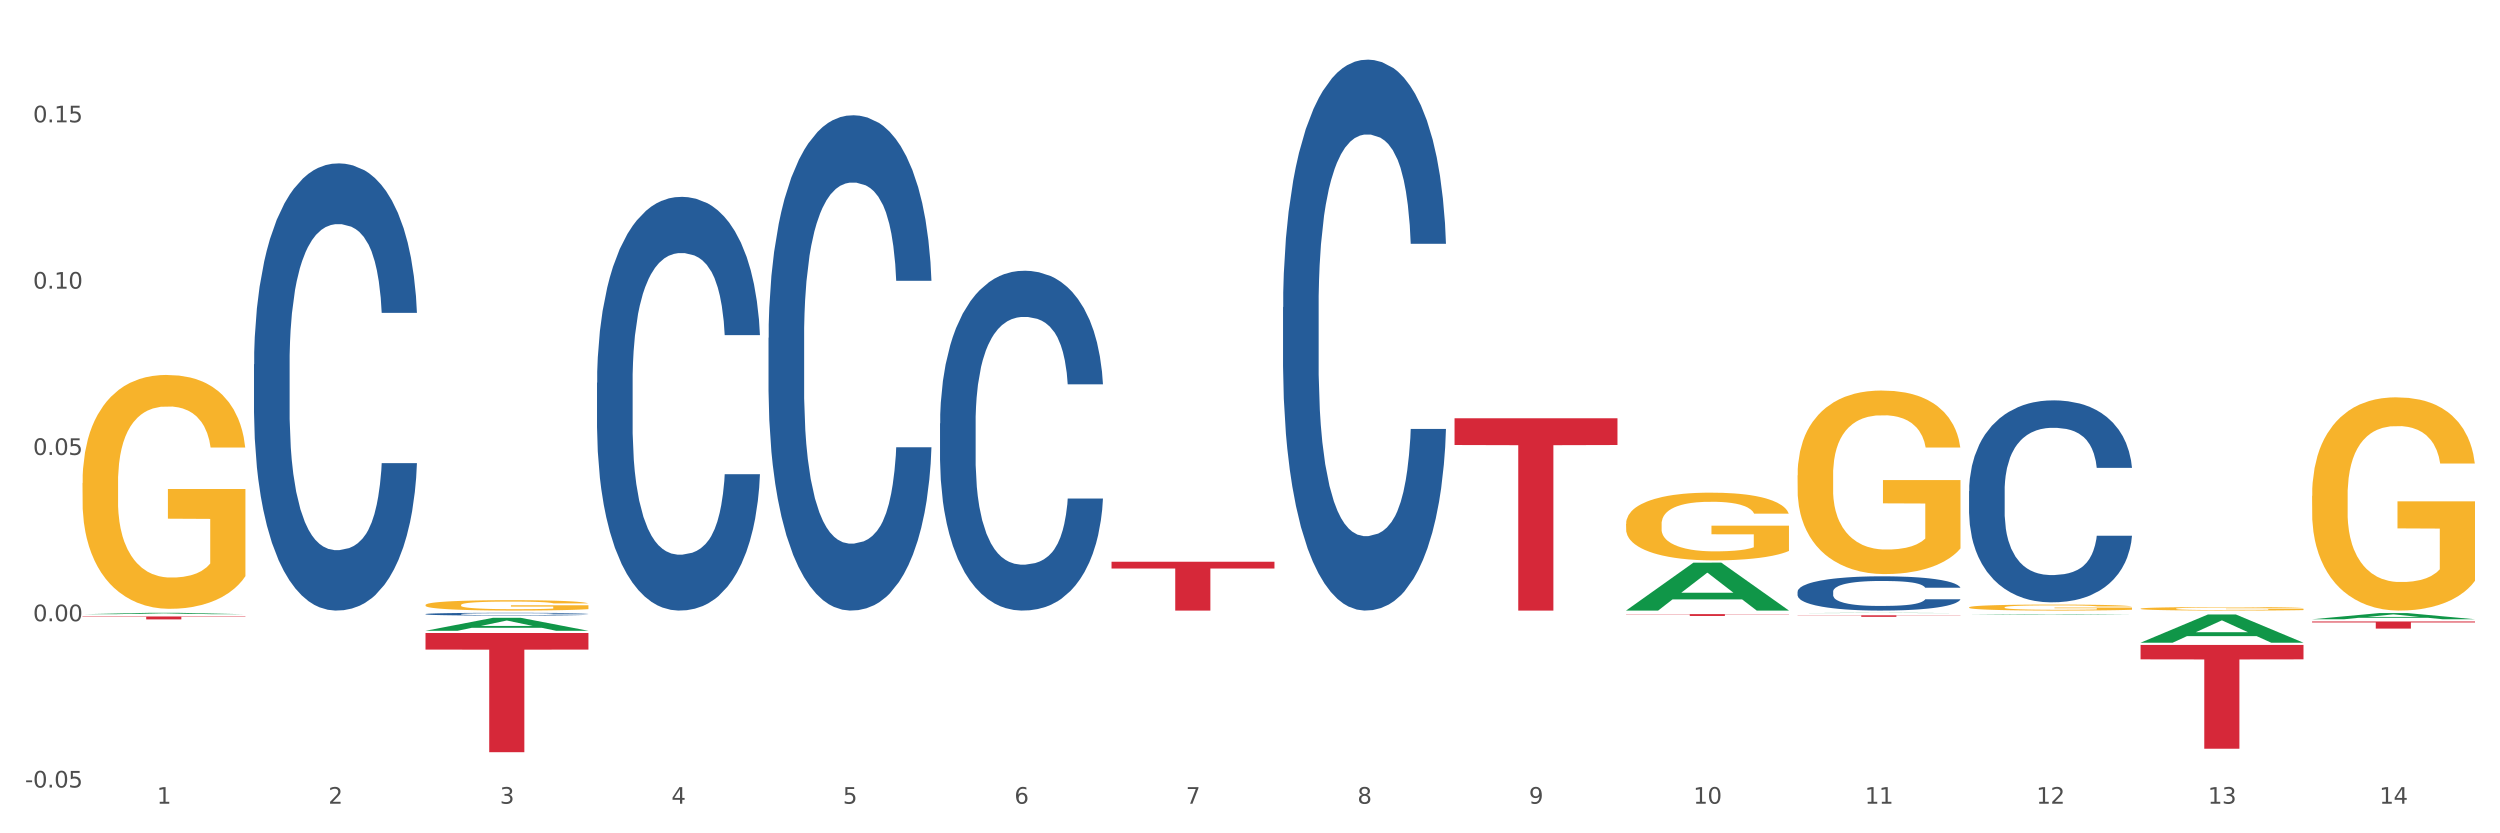
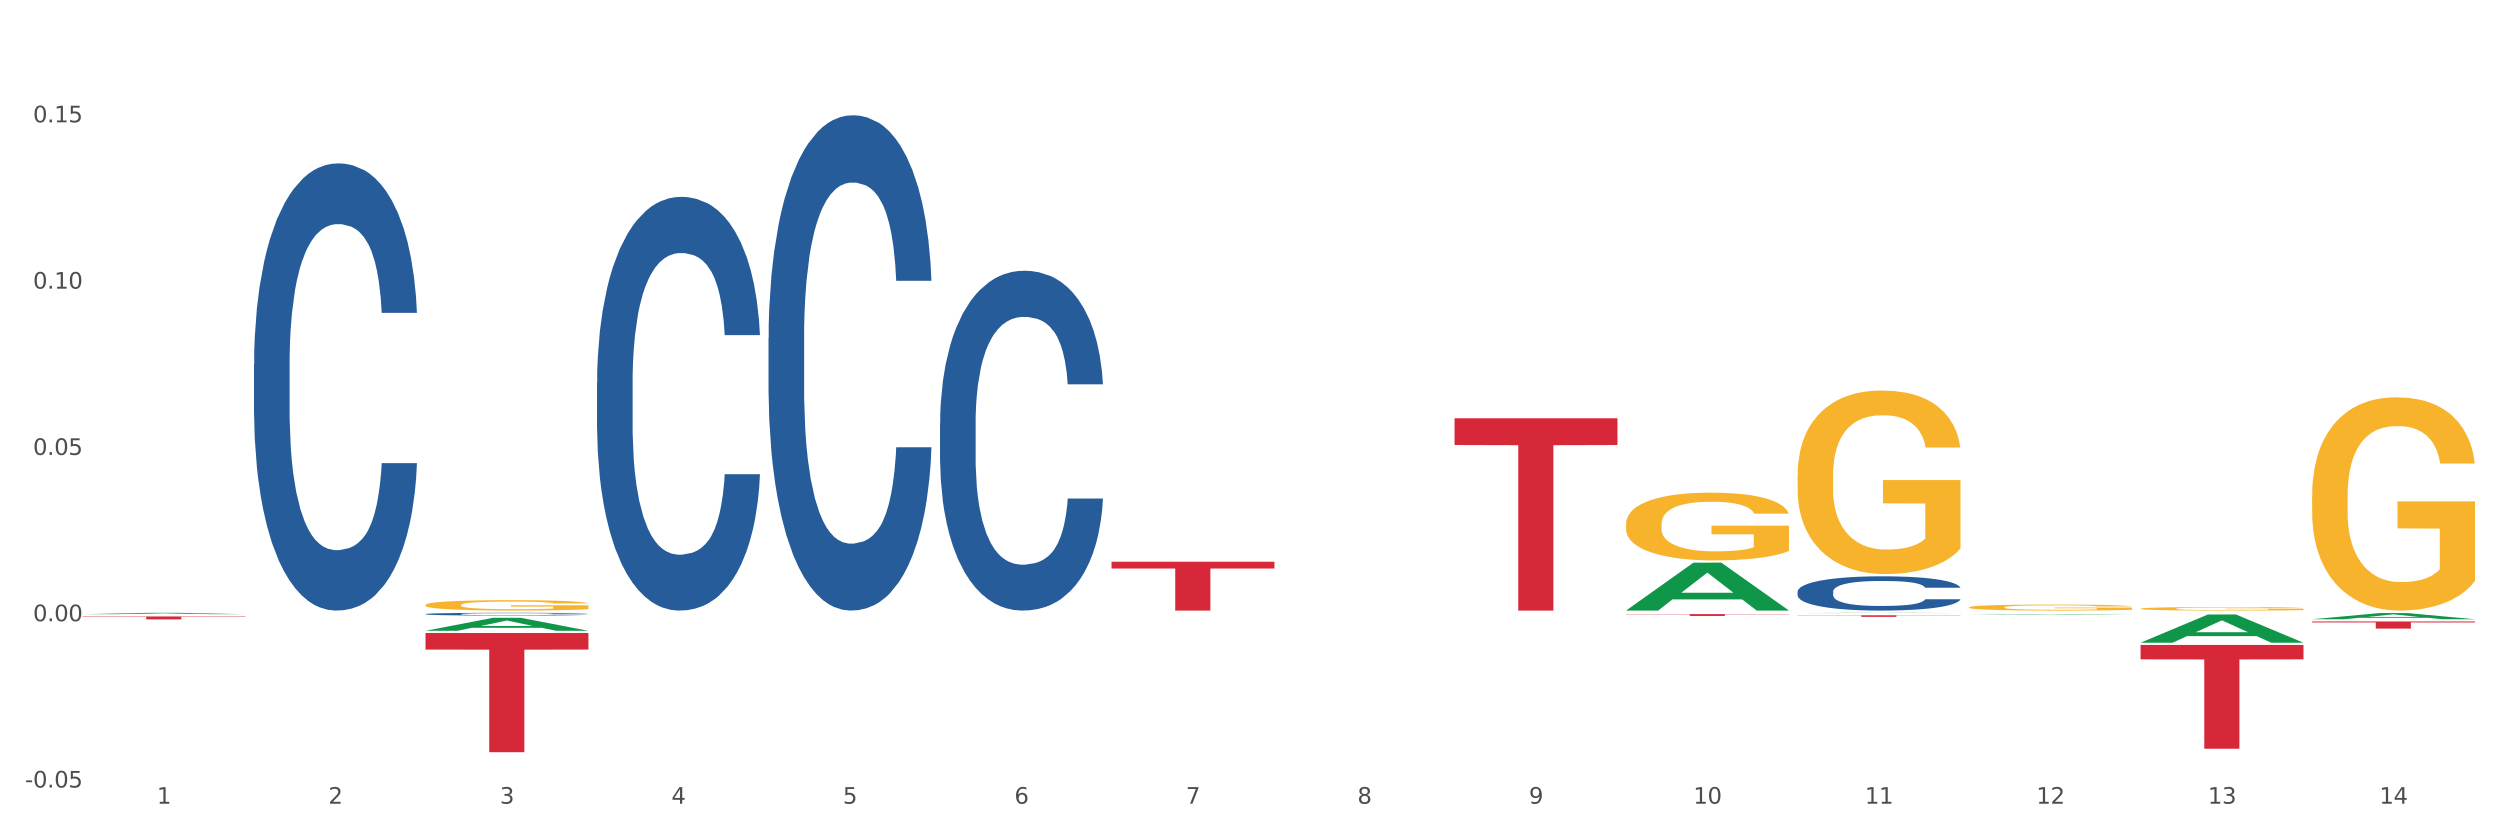
<svg xmlns="http://www.w3.org/2000/svg" xmlns:xlink="http://www.w3.org/1999/xlink" width="1080pt" height="360pt" viewBox="0 0 1080 360" version="1.1">
  <rect x="0" y="0" width="1080" height="360" fill="#333333" stroke="none" />
  <defs>
    <style type="text/css">*{stroke-linejoin: round; stroke-linecap: butt}</style>
  </defs>
  <g id="figure_1">
    <g id="patch_1">
      <path d="M 0 360  L 1080 360  L 1080 0  L 0 0  z " style="fill: #ffffff; stroke: #ffffff; stroke-linejoin: miter" />
    </g>
    <g id="axes_1">
      <g id="matplotlib.axis_1">
        <g id="xtick_1">
          <g id="text_1">
            <g style="fill: #4d4d4d" transform="translate(67.777 347.204) scale(0.096 -0.096)">
              <defs>
                <path id="DejaVuSans-31" d="M 794 531  L 1825 531  L 1825 4091  L 703 3866  L 703 4441  L 1819 4666  L 2450 4666  L 2450 531  L 3481 531  L 3481 0  L 794 0  L 794 531  z " transform="scale(0.016)" />
              </defs>
              <use xlink:href="#DejaVuSans-31" />
            </g>
          </g>
        </g>
        <g id="xtick_2">
          <g id="text_2">
            <g style="fill: #4d4d4d" transform="translate(141.868 347.204) scale(0.096 -0.096)">
              <defs>
                <path id="DejaVuSans-32" d="M 1228 531  L 3431 531  L 3431 0  L 469 0  L 469 531  Q 828 903 1448 1529  Q 2069 2156 2228 2338  Q 2531 2678 2651 2914  Q 2772 3150 2772 3378  Q 2772 3750 2511 3984  Q 2250 4219 1831 4219  Q 1534 4219 1204 4116  Q 875 4013 500 3803  L 500 4441  Q 881 4594 1212 4672  Q 1544 4750 1819 4750  Q 2544 4750 2975 4387  Q 3406 4025 3406 3419  Q 3406 3131 3298 2873  Q 3191 2616 2906 2266  Q 2828 2175 2409 1742  Q 1991 1309 1228 531  z " transform="scale(0.016)" />
              </defs>
              <use xlink:href="#DejaVuSans-32" />
            </g>
          </g>
        </g>
        <g id="xtick_3">
          <g id="text_3">
            <g style="fill: #4d4d4d" transform="translate(215.958 347.204) scale(0.096 -0.096)">
              <defs>
                <path id="DejaVuSans-33" d="M 2597 2516  Q 3050 2419 3304 2112  Q 3559 1806 3559 1356  Q 3559 666 3084 287  Q 2609 -91 1734 -91  Q 1441 -91 1130 -33  Q 819 25 488 141  L 488 750  Q 750 597 1062 519  Q 1375 441 1716 441  Q 2309 441 2620 675  Q 2931 909 2931 1356  Q 2931 1769 2642 2001  Q 2353 2234 1838 2234  L 1294 2234  L 1294 2753  L 1863 2753  Q 2328 2753 2575 2939  Q 2822 3125 2822 3475  Q 2822 3834 2567 4026  Q 2313 4219 1838 4219  Q 1578 4219 1281 4162  Q 984 4106 628 3988  L 628 4550  Q 988 4650 1302 4700  Q 1616 4750 1894 4750  Q 2613 4750 3031 4423  Q 3450 4097 3450 3541  Q 3450 3153 3228 2886  Q 3006 2619 2597 2516  z " transform="scale(0.016)" />
              </defs>
              <use xlink:href="#DejaVuSans-33" />
            </g>
          </g>
        </g>
        <g id="xtick_4">
          <g id="text_4">
            <g style="fill: #4d4d4d" transform="translate(290.049 347.204) scale(0.096 -0.096)">
              <defs>
                <path id="DejaVuSans-34" d="M 2419 4116  L 825 1625  L 2419 1625  L 2419 4116  z M 2253 4666  L 3047 4666  L 3047 1625  L 3713 1625  L 3713 1100  L 3047 1100  L 3047 0  L 2419 0  L 2419 1100  L 313 1100  L 313 1709  L 2253 4666  z " transform="scale(0.016)" />
              </defs>
              <use xlink:href="#DejaVuSans-34" />
            </g>
          </g>
        </g>
        <g id="xtick_5">
          <g id="text_5">
            <g style="fill: #4d4d4d" transform="translate(364.139 347.204) scale(0.096 -0.096)">
              <defs>
                <path id="DejaVuSans-35" d="M 691 4666  L 3169 4666  L 3169 4134  L 1269 4134  L 1269 2991  Q 1406 3038 1543 3061  Q 1681 3084 1819 3084  Q 2600 3084 3056 2656  Q 3513 2228 3513 1497  Q 3513 744 3044 326  Q 2575 -91 1722 -91  Q 1428 -91 1123 -41  Q 819 9 494 109  L 494 744  Q 775 591 1075 516  Q 1375 441 1709 441  Q 2250 441 2565 725  Q 2881 1009 2881 1497  Q 2881 1984 2565 2268  Q 2250 2553 1709 2553  Q 1456 2553 1204 2497  Q 953 2441 691 2322  L 691 4666  z " transform="scale(0.016)" />
              </defs>
              <use xlink:href="#DejaVuSans-35" />
            </g>
          </g>
        </g>
        <g id="xtick_6">
          <g id="text_6">
            <g style="fill: #4d4d4d" transform="translate(438.23 347.204) scale(0.096 -0.096)">
              <defs>
                <path id="DejaVuSans-36" d="M 2113 2584  Q 1688 2584 1439 2293  Q 1191 2003 1191 1497  Q 1191 994 1439 701  Q 1688 409 2113 409  Q 2538 409 2786 701  Q 3034 994 3034 1497  Q 3034 2003 2786 2293  Q 2538 2584 2113 2584  z M 3366 4563  L 3366 3988  Q 3128 4100 2886 4159  Q 2644 4219 2406 4219  Q 1781 4219 1451 3797  Q 1122 3375 1075 2522  Q 1259 2794 1537 2939  Q 1816 3084 2150 3084  Q 2853 3084 3261 2657  Q 3669 2231 3669 1497  Q 3669 778 3244 343  Q 2819 -91 2113 -91  Q 1303 -91 875 529  Q 447 1150 447 2328  Q 447 3434 972 4092  Q 1497 4750 2381 4750  Q 2619 4750 2861 4703  Q 3103 4656 3366 4563  z " transform="scale(0.016)" />
              </defs>
              <use xlink:href="#DejaVuSans-36" />
            </g>
          </g>
        </g>
        <g id="xtick_7">
          <g id="text_7">
            <g style="fill: #4d4d4d" transform="translate(512.32 347.204) scale(0.096 -0.096)">
              <defs>
                <path id="DejaVuSans-37" d="M 525 4666  L 3525 4666  L 3525 4397  L 1831 0  L 1172 0  L 2766 4134  L 525 4134  L 525 4666  z " transform="scale(0.016)" />
              </defs>
              <use xlink:href="#DejaVuSans-37" />
            </g>
          </g>
        </g>
        <g id="xtick_8">
          <g id="text_8">
            <g style="fill: #4d4d4d" transform="translate(586.41 347.204) scale(0.096 -0.096)">
              <defs>
                <path id="DejaVuSans-38" d="M 2034 2216  Q 1584 2216 1326 1975  Q 1069 1734 1069 1313  Q 1069 891 1326 650  Q 1584 409 2034 409  Q 2484 409 2743 651  Q 3003 894 3003 1313  Q 3003 1734 2745 1975  Q 2488 2216 2034 2216  z M 1403 2484  Q 997 2584 770 2862  Q 544 3141 544 3541  Q 544 4100 942 4425  Q 1341 4750 2034 4750  Q 2731 4750 3128 4425  Q 3525 4100 3525 3541  Q 3525 3141 3298 2862  Q 3072 2584 2669 2484  Q 3125 2378 3379 2068  Q 3634 1759 3634 1313  Q 3634 634 3220 271  Q 2806 -91 2034 -91  Q 1263 -91 848 271  Q 434 634 434 1313  Q 434 1759 690 2068  Q 947 2378 1403 2484  z M 1172 3481  Q 1172 3119 1398 2916  Q 1625 2713 2034 2713  Q 2441 2713 2670 2916  Q 2900 3119 2900 3481  Q 2900 3844 2670 4047  Q 2441 4250 2034 4250  Q 1625 4250 1398 4047  Q 1172 3844 1172 3481  z " transform="scale(0.016)" />
              </defs>
              <use xlink:href="#DejaVuSans-38" />
            </g>
          </g>
        </g>
        <g id="xtick_9">
          <g id="text_9">
            <g style="fill: #4d4d4d" transform="translate(660.501 347.204) scale(0.096 -0.096)">
              <defs>
                <path id="DejaVuSans-39" d="M 703 97  L 703 672  Q 941 559 1184 500  Q 1428 441 1663 441  Q 2288 441 2617 861  Q 2947 1281 2994 2138  Q 2813 1869 2534 1725  Q 2256 1581 1919 1581  Q 1219 1581 811 2004  Q 403 2428 403 3163  Q 403 3881 828 4315  Q 1253 4750 1959 4750  Q 2769 4750 3195 4129  Q 3622 3509 3622 2328  Q 3622 1225 3098 567  Q 2575 -91 1691 -91  Q 1453 -91 1209 -44  Q 966 3 703 97  z M 1959 2075  Q 2384 2075 2632 2365  Q 2881 2656 2881 3163  Q 2881 3666 2632 3958  Q 2384 4250 1959 4250  Q 1534 4250 1286 3958  Q 1038 3666 1038 3163  Q 1038 2656 1286 2365  Q 1534 2075 1959 2075  z " transform="scale(0.016)" />
              </defs>
              <use xlink:href="#DejaVuSans-39" />
            </g>
          </g>
        </g>
        <g id="xtick_10">
          <g id="text_10">
            <g style="fill: #4d4d4d" transform="translate(731.537 347.204) scale(0.096 -0.096)">
              <defs>
                <path id="DejaVuSans-30" d="M 2034 4250  Q 1547 4250 1301 3770  Q 1056 3291 1056 2328  Q 1056 1369 1301 889  Q 1547 409 2034 409  Q 2525 409 2770 889  Q 3016 1369 3016 2328  Q 3016 3291 2770 3770  Q 2525 4250 2034 4250  z M 2034 4750  Q 2819 4750 3233 4129  Q 3647 3509 3647 2328  Q 3647 1150 3233 529  Q 2819 -91 2034 -91  Q 1250 -91 836 529  Q 422 1150 422 2328  Q 422 3509 836 4129  Q 1250 4750 2034 4750  z " transform="scale(0.016)" />
              </defs>
              <use xlink:href="#DejaVuSans-31" />
              <use xlink:href="#DejaVuSans-30" transform="translate(63.623 0)" />
            </g>
          </g>
        </g>
        <g id="xtick_11">
          <g id="text_11">
            <g style="fill: #4d4d4d" transform="translate(805.628 347.204) scale(0.096 -0.096)">
              <use xlink:href="#DejaVuSans-31" />
              <use xlink:href="#DejaVuSans-31" transform="translate(63.623 0)" />
            </g>
          </g>
        </g>
        <g id="xtick_12">
          <g id="text_12">
            <g style="fill: #4d4d4d" transform="translate(879.718 347.204) scale(0.096 -0.096)">
              <use xlink:href="#DejaVuSans-31" />
              <use xlink:href="#DejaVuSans-32" transform="translate(63.623 0)" />
            </g>
          </g>
        </g>
        <g id="xtick_13">
          <g id="text_13">
            <g style="fill: #4d4d4d" transform="translate(953.809 347.204) scale(0.096 -0.096)">
              <use xlink:href="#DejaVuSans-31" />
              <use xlink:href="#DejaVuSans-33" transform="translate(63.623 0)" />
            </g>
          </g>
        </g>
        <g id="xtick_14">
          <g id="text_14">
            <g style="fill: #4d4d4d" transform="translate(1027.899 347.204) scale(0.096 -0.096)">
              <use xlink:href="#DejaVuSans-31" />
              <use xlink:href="#DejaVuSans-34" transform="translate(63.623 0)" />
            </g>
          </g>
        </g>
        <g id="xtick_15" />
        <g id="xtick_16" />
        <g id="xtick_17" />
        <g id="xtick_18" />
        <g id="xtick_19" />
        <g id="xtick_20" />
        <g id="xtick_21" />
        <g id="xtick_22" />
        <g id="xtick_23" />
        <g id="xtick_24" />
        <g id="xtick_25" />
        <g id="xtick_26" />
        <g id="xtick_27" />
      </g>
      <g id="matplotlib.axis_2">
        <g id="ytick_1">
          <g id="text_15">
            <g style="fill: #4d4d4d" transform="translate(10.8 340.215) scale(0.096 -0.096)">
              <defs>
                <path id="DejaVuSans-2d" d="M 313 2009  L 1997 2009  L 1997 1497  L 313 1497  L 313 2009  z " transform="scale(0.016)" />
                <path id="DejaVuSans-2e" d="M 684 794  L 1344 794  L 1344 0  L 684 0  L 684 794  z " transform="scale(0.016)" />
              </defs>
              <use xlink:href="#DejaVuSans-2d" />
              <use xlink:href="#DejaVuSans-30" transform="translate(36.084 0)" />
              <use xlink:href="#DejaVuSans-2e" transform="translate(99.707 0)" />
              <use xlink:href="#DejaVuSans-30" transform="translate(131.494 0)" />
              <use xlink:href="#DejaVuSans-35" transform="translate(195.117 0)" />
            </g>
          </g>
        </g>
        <g id="ytick_2">
          <g id="text_16">
            <g style="fill: #4d4d4d" transform="translate(14.264 268.375) scale(0.096 -0.096)">
              <use xlink:href="#DejaVuSans-30" />
              <use xlink:href="#DejaVuSans-2e" transform="translate(63.623 0)" />
              <use xlink:href="#DejaVuSans-30" transform="translate(95.41 0)" />
              <use xlink:href="#DejaVuSans-30" transform="translate(159.033 0)" />
            </g>
          </g>
        </g>
        <g id="ytick_3">
          <g id="text_17">
            <g style="fill: #4d4d4d" transform="translate(14.264 196.534) scale(0.096 -0.096)">
              <use xlink:href="#DejaVuSans-30" />
              <use xlink:href="#DejaVuSans-2e" transform="translate(63.623 0)" />
              <use xlink:href="#DejaVuSans-30" transform="translate(95.41 0)" />
              <use xlink:href="#DejaVuSans-35" transform="translate(159.033 0)" />
            </g>
          </g>
        </g>
        <g id="ytick_4">
          <g id="text_18">
            <g style="fill: #4d4d4d" transform="translate(14.264 124.694) scale(0.096 -0.096)">
              <use xlink:href="#DejaVuSans-30" />
              <use xlink:href="#DejaVuSans-2e" transform="translate(63.623 0)" />
              <use xlink:href="#DejaVuSans-31" transform="translate(95.41 0)" />
              <use xlink:href="#DejaVuSans-30" transform="translate(159.033 0)" />
            </g>
          </g>
        </g>
        <g id="ytick_5">
          <g id="text_19">
            <g style="fill: #4d4d4d" transform="translate(14.264 52.854) scale(0.096 -0.096)">
              <use xlink:href="#DejaVuSans-30" />
              <use xlink:href="#DejaVuSans-2e" transform="translate(63.623 0)" />
              <use xlink:href="#DejaVuSans-31" transform="translate(95.41 0)" />
              <use xlink:href="#DejaVuSans-35" transform="translate(159.033 0)" />
            </g>
          </g>
        </g>
        <g id="ytick_6" />
        <g id="ytick_7" />
        <g id="ytick_8" />
        <g id="ytick_9" />
      </g>
      <g id="PolyCollection_1">
        <path d="M 35.639 265.347  L 35.711 265.346  L 64.736 264.728  L 76.782 264.727  L 106.024 265.348  L 92.092 265.348  L 85.779 265.203  L 55.811 265.203  L 55.593 265.206  L 49.498 265.348  L 35.639 265.348  L 35.639 265.347  L 59.584 265.117  L 82.006 265.117  L 70.904 264.86  L 70.759 264.858  L 70.614 264.86  L 59.512 265.117  L 59.584 265.117  L 35.639 265.347  z " clip-path="url(#p7c29066823)" style="fill: #109648" />
        <path d="M 776.543 265.807  L 846.929 265.807  L 846.929 265.9  L 819.241 265.9  L 819.241 266.474  L 804.063 266.474  L 804.063 265.9  L 776.543 265.9  L 776.543 265.808  L 776.543 265.807  z " clip-path="url(#p7c29066823)" style="fill: #d62839" />
        <path d="M 702.452 265.297  L 772.838 265.297  L 772.838 265.408  L 745.151 265.409  L 745.151 266.097  L 729.973 266.097  L 729.973 265.409  L 702.452 265.408  L 702.452 265.298  L 702.452 265.297  z " clip-path="url(#p7c29066823)" style="fill: #d62839" />
        <path d="M 628.362 180.701  L 698.748 180.701  L 698.748 192.245  L 671.061 192.323  L 671.061 263.771  L 655.882 263.771  L 655.882 192.323  L 628.362 192.245  L 628.362 180.779  L 628.362 180.701  z " clip-path="url(#p7c29066823)" style="fill: #d62839" />
        <path d="M 480.181 242.664  L 550.567 242.664  L 550.567 245.597  L 522.88 245.617  L 522.88 263.771  L 507.702 263.771  L 507.702 245.617  L 480.181 245.597  L 480.181 242.684  L 480.181 242.664  z " clip-path="url(#p7c29066823)" style="fill: #d62839" />
        <path d="M 183.819 273.458  L 254.205 273.458  L 254.205 280.614  L 226.518 280.662  L 226.518 324.95  L 211.34 324.95  L 211.34 280.662  L 183.819 280.614  L 183.819 273.507  L 183.819 273.458  z " clip-path="url(#p7c29066823)" style="fill: #d62839" />
        <path d="M 109.729 157.382  L 109.812 157.205  L 109.812 152.265  L 110.062 145.56  L 110.977 133.21  L 112.142 123.859  L 114.138 112.92  L 115.22 108.333  L 116.634 103.216  L 119.546 94.924  L 122.874 87.866  L 125.204 83.985  L 126.951 81.515  L 130.861 77.104  L 133.108 75.163  L 135.437 73.575  L 137.434 72.517  L 140.762 71.282  L 143.424 70.752  L 146.503 70.576  L 149.082 70.752  L 152.493 71.458  L 157.485 73.575  L 159.398 74.81  L 161.978 76.928  L 164.64 79.75  L 166.803 82.573  L 169.299 86.631  L 171.878 91.924  L 174.374 98.629  L 176.121 104.804  L 177.536 111.332  L 178.784 119.272  L 179.699 127.917  L 180.115 135.151  L 164.89 135.151  L 164.474 128.623  L 163.642 121.565  L 162.81 116.802  L 161.894 112.92  L 160.48 108.509  L 159.232 105.686  L 157.152 102.334  L 155.238 100.217  L 153.658 98.982  L 151.744 97.923  L 147.667 96.865  L 144.755 96.865  L 142.925 97.217  L 140.679 98.1  L 138.765 99.335  L 136.519 101.452  L 134.772 103.746  L 133.025 106.745  L 132.026 108.862  L 130.529 112.744  L 129.53 115.919  L 128.199 121.389  L 127.45 125.271  L 126.119 135.327  L 125.537 142.737  L 125.287 147.854  L 125.121 153.5  L 125.121 181.024  L 125.62 193.374  L 126.036 198.667  L 126.701 204.666  L 127.949 212.429  L 129.78 220.016  L 131.693 225.485  L 133.274 228.837  L 134.772 231.308  L 136.269 233.248  L 138.1 235.013  L 139.597 236.071  L 141.844 237.13  L 144.506 237.659  L 146.586 237.659  L 150.829 236.777  L 152.743 235.895  L 154.573 234.66  L 156.57 232.719  L 158.15 230.602  L 159.066 229.014  L 160.563 225.662  L 161.728 222.133  L 162.726 218.075  L 163.392 214.546  L 164.141 209.253  L 164.723 203.254  L 164.89 200.079  L 180.115 200.079  L 179.782 206.43  L 179.2 212.605  L 178.035 220.898  L 177.12 225.662  L 175.705 231.484  L 174.208 236.424  L 172.128 241.894  L 170.214 245.952  L 168.217 249.48  L 166.054 252.656  L 162.144 257.067  L 160.73 258.302  L 157.734 260.419  L 155.405 261.654  L 151.994 262.889  L 148.499 263.595  L 144.839 263.771  L 141.594 263.419  L 138.016 262.36  L 135.77 261.301  L 133.274 259.713  L 130.362 257.243  L 127.617 254.244  L 125.037 250.715  L 122.625 246.657  L 120.378 242.07  L 117.466 234.483  L 115.303 227.073  L 113.722 220.192  L 112.641 214.37  L 111.559 206.96  L 110.977 201.843  L 110.062 189.493  L 109.729 178.024  L 109.729 157.382  z " clip-path="url(#p7c29066823)" style="fill: #255c99" />
-         <path d="M 35.639 208.665  L 35.722 208.572  L 35.722 205.25  L 35.888 202.39  L 36.719 195.469  L 37.965 189.748  L 38.879 186.703  L 39.794 184.211  L 40.874 181.72  L 42.203 179.136  L 44.613 175.353  L 46.109 173.415  L 47.937 171.385  L 51.261 168.432  L 53.671 166.771  L 56.164 165.387  L 60.236 163.726  L 62.895 162.988  L 65.721 162.434  L 69.128 162.065  L 71.704 161.973  L 77.355 162.249  L 82.175 163.08  L 84.501 163.726  L 87.493 164.833  L 89.072 165.571  L 91.648 167.048  L 94.307 168.986  L 96.135 170.647  L 98.878 173.784  L 100.955 176.922  L 102.867 180.797  L 103.864 183.473  L 104.612 185.965  L 105.277 188.825  L 105.941 193.347  L 90.983 193.347  L 90.402 190.117  L 89.487 187.072  L 88.158 184.119  L 86.994 182.274  L 85 179.967  L 83.172 178.49  L 81.261 177.383  L 78.934 176.46  L 77.106 175.999  L 74.529 175.63  L 69.46 175.722  L 66.053 176.46  L 63.726 177.383  L 62.231 178.213  L 60.901 179.136  L 59.405 180.428  L 57.66 182.366  L 56.414 184.119  L 55.167 186.334  L 54.17 188.548  L 53.256 191.132  L 52.508 193.9  L 51.926 196.761  L 51.428 200.268  L 51.012 206.081  L 51.012 218.723  L 51.178 221.583  L 51.594 225.367  L 52.092 228.227  L 52.923 231.642  L 53.671 233.949  L 55.084 237.271  L 56.663 240.039  L 57.909 241.792  L 59.156 243.269  L 61.316 245.299  L 63.726 246.96  L 65.804 247.975  L 68.629 248.897  L 70.541 249.267  L 72.203 249.451  L 76.275 249.451  L 79.183 249.174  L 82.424 248.528  L 84.917 247.698  L 86.994 246.683  L 89.321 245.022  L 90.817 243.453  L 90.817 224.167  L 72.535 224.075  L 72.535 211.248  L 106.024 211.248  L 106.024 248.897  L 104.612 250.835  L 103.033 252.588  L 101.371 254.157  L 98.878 256.095  L 95.886 257.941  L 93.227 259.232  L 90.402 260.34  L 87.078 261.355  L 82.756 262.278  L 80.097 262.647  L 76.773 262.923  L 72.867 263.016  L 69.46 262.831  L 66.136 262.37  L 62.646 261.539  L 59.239 260.34  L 56.663 259.14  L 54.087 257.664  L 51.344 255.726  L 49.184 253.88  L 47.522 252.219  L 45.694 250.097  L 43.699 247.329  L 42.203 244.837  L 40.874 242.253  L 39.461 238.932  L 38.464 236.071  L 37.467 232.472  L 36.885 229.796  L 36.22 225.644  L 35.722 219.83  L 35.639 208.665  z " clip-path="url(#p7c29066823)" style="fill: #f7b32b" />
        <path d="M 257.91 165.345  L 257.993 165.182  L 257.993 160.612  L 258.243 154.409  L 259.158 142.983  L 260.323 134.332  L 262.319 124.212  L 263.401 119.968  L 264.815 115.235  L 267.727 107.563  L 271.055 101.034  L 273.385 97.443  L 275.132 95.158  L 279.042 91.077  L 281.289 89.281  L 283.618 87.812  L 285.615 86.833  L 288.943 85.69  L 291.605 85.201  L 294.684 85.038  L 297.263 85.201  L 300.674 85.854  L 305.666 87.812  L 307.579 88.955  L 310.158 90.914  L 312.821 93.525  L 314.984 96.137  L 317.48 99.891  L 320.059 104.788  L 322.555 110.991  L 324.302 116.704  L 325.717 122.743  L 326.965 130.088  L 327.88 138.086  L 328.296 144.779  L 313.07 144.779  L 312.654 138.739  L 311.822 132.21  L 310.99 127.803  L 310.075 124.212  L 308.661 120.131  L 307.413 117.52  L 305.333 114.418  L 303.419 112.46  L 301.839 111.317  L 299.925 110.338  L 295.848 109.358  L 292.936 109.358  L 291.106 109.685  L 288.86 110.501  L 286.946 111.644  L 284.7 113.602  L 282.953 115.724  L 281.205 118.499  L 280.207 120.458  L 278.709 124.049  L 277.711 126.987  L 276.38 132.047  L 275.631 135.638  L 274.3 144.942  L 273.717 151.798  L 273.468 156.531  L 273.302 161.754  L 273.302 187.218  L 273.801 198.644  L 274.217 203.541  L 274.882 209.09  L 276.13 216.272  L 277.961 223.291  L 279.874 228.351  L 281.455 231.452  L 282.953 233.738  L 284.45 235.533  L 286.28 237.165  L 287.778 238.145  L 290.024 239.124  L 292.687 239.614  L 294.767 239.614  L 299.01 238.798  L 300.923 237.982  L 302.754 236.839  L 304.751 235.043  L 306.331 233.085  L 307.246 231.616  L 308.744 228.514  L 309.909 225.25  L 310.907 221.496  L 311.573 218.231  L 312.322 213.334  L 312.904 207.784  L 313.07 204.846  L 328.296 204.846  L 327.963 210.723  L 327.381 216.436  L 326.216 224.107  L 325.301 228.514  L 323.886 233.901  L 322.389 238.471  L 320.309 243.531  L 318.395 247.285  L 316.398 250.55  L 314.235 253.488  L 310.325 257.569  L 308.91 258.711  L 305.915 260.67  L 303.586 261.813  L 300.175 262.955  L 296.68 263.608  L 293.02 263.771  L 289.775 263.445  L 286.197 262.466  L 283.951 261.486  L 281.455 260.017  L 278.543 257.732  L 275.797 254.957  L 273.218 251.693  L 270.806 247.938  L 268.559 243.694  L 265.647 236.676  L 263.484 229.82  L 261.903 223.454  L 260.822 218.068  L 259.74 211.212  L 259.158 206.479  L 258.243 195.053  L 257.91 184.443  L 257.91 165.345  z " clip-path="url(#p7c29066823)" style="fill: #255c99" />
        <path d="M 332 145.935  L 332.083 145.739  L 332.083 140.268  L 332.333 132.842  L 333.248 119.163  L 334.413 108.806  L 336.41 96.69  L 337.491 91.609  L 338.906 85.942  L 341.818 76.757  L 345.146 68.94  L 347.475 64.641  L 349.222 61.905  L 353.133 57.02  L 355.379 54.87  L 357.709 53.112  L 359.705 51.939  L 363.033 50.571  L 365.696 49.985  L 368.774 49.79  L 371.353 49.985  L 374.764 50.767  L 379.756 53.112  L 381.67 54.48  L 384.249 56.825  L 386.911 59.951  L 389.074 63.078  L 391.57 67.572  L 394.149 73.435  L 396.645 80.861  L 398.393 87.7  L 399.807 94.931  L 401.055 103.725  L 401.97 113.3  L 402.386 121.312  L 387.161 121.312  L 386.745 114.082  L 385.913 106.265  L 385.081 100.989  L 384.166 96.69  L 382.751 91.804  L 381.503 88.678  L 379.423 84.965  L 377.51 82.62  L 375.929 81.252  L 374.015 80.079  L 369.939 78.907  L 367.027 78.907  L 365.196 79.298  L 362.95 80.275  L 361.036 81.643  L 358.79 83.988  L 357.043 86.528  L 355.296 89.85  L 354.297 92.195  L 352.8 96.494  L 351.801 100.012  L 350.47 106.07  L 349.721 110.369  L 348.39 121.508  L 347.808 129.715  L 347.558 135.382  L 347.392 141.636  L 347.392 172.121  L 347.891 185.8  L 348.307 191.662  L 348.973 198.307  L 350.221 206.905  L 352.051 215.308  L 353.965 221.366  L 355.545 225.079  L 357.043 227.815  L 358.541 229.964  L 360.371 231.918  L 361.868 233.091  L 364.115 234.263  L 366.777 234.85  L 368.857 234.85  L 373.1 233.873  L 375.014 232.895  L 376.844 231.528  L 378.841 229.378  L 380.422 227.033  L 381.337 225.274  L 382.834 221.561  L 383.999 217.653  L 384.998 213.158  L 385.663 209.25  L 386.412 203.387  L 386.994 196.743  L 387.161 193.226  L 402.386 193.226  L 402.053 200.261  L 401.471 207.1  L 400.306 216.285  L 399.391 221.561  L 397.977 228.01  L 396.479 233.482  L 394.399 239.54  L 392.486 244.034  L 390.489 247.943  L 388.326 251.46  L 384.415 256.346  L 383.001 257.713  L 380.006 260.058  L 377.676 261.426  L 374.265 262.794  L 370.771 263.576  L 367.11 263.771  L 363.865 263.381  L 360.288 262.208  L 358.041 261.036  L 355.545 259.277  L 352.633 256.541  L 349.888 253.219  L 347.309 249.311  L 344.896 244.816  L 342.65 239.735  L 339.738 231.332  L 337.575 223.125  L 335.994 215.503  L 334.912 209.055  L 333.831 200.847  L 333.248 195.18  L 332.333 181.501  L 332 168.799  L 332 145.935  z " clip-path="url(#p7c29066823)" style="fill: #255c99" />
        <path d="M 924.724 278.608  L 995.11 278.608  L 995.11 284.84  L 967.422 284.882  L 967.422 323.454  L 952.244 323.454  L 952.244 284.882  L 924.724 284.84  L 924.724 278.65  L 924.724 278.608  z " clip-path="url(#p7c29066823)" style="fill: #d62839" />
        <path d="M 406.091 182.923  L 406.174 182.789  L 406.174 179.034  L 406.423 173.939  L 407.339 164.554  L 408.503 157.448  L 410.5 149.135  L 411.582 145.649  L 412.996 141.761  L 415.908 135.459  L 419.236 130.096  L 421.566 127.146  L 423.313 125.269  L 427.223 121.917  L 429.469 120.443  L 431.799 119.236  L 433.796 118.431  L 437.124 117.493  L 439.786 117.091  L 442.864 116.957  L 445.444 117.091  L 448.855 117.627  L 453.847 119.236  L 455.76 120.174  L 458.339 121.783  L 461.002 123.929  L 463.165 126.074  L 465.661 129.158  L 468.24 133.18  L 470.736 138.275  L 472.483 142.968  L 473.897 147.928  L 475.145 153.962  L 476.061 160.532  L 476.477 166.029  L 461.251 166.029  L 460.835 161.068  L 460.003 155.705  L 459.171 152.085  L 458.256 149.135  L 456.842 145.783  L 455.594 143.638  L 453.514 141.09  L 451.6 139.482  L 450.019 138.543  L 448.106 137.739  L 444.029 136.934  L 441.117 136.934  L 439.287 137.202  L 437.04 137.873  L 435.127 138.811  L 432.881 140.42  L 431.133 142.163  L 429.386 144.442  L 428.388 146.051  L 426.89 149.001  L 425.892 151.414  L 424.561 155.571  L 423.812 158.521  L 422.481 166.163  L 421.898 171.794  L 421.649 175.682  L 421.482 179.973  L 421.482 200.889  L 421.982 210.274  L 422.398 214.297  L 423.063 218.855  L 424.311 224.755  L 426.141 230.52  L 428.055 234.677  L 429.636 237.224  L 431.133 239.101  L 432.631 240.576  L 434.461 241.917  L 435.959 242.721  L 438.205 243.526  L 440.868 243.928  L 442.948 243.928  L 447.191 243.258  L 449.104 242.587  L 450.935 241.649  L 452.931 240.174  L 454.512 238.565  L 455.427 237.358  L 456.925 234.811  L 458.09 232.129  L 459.088 229.045  L 459.754 226.364  L 460.502 222.341  L 461.085 217.783  L 461.251 215.369  L 476.477 215.369  L 476.144 220.196  L 475.561 224.889  L 474.397 231.191  L 473.481 234.811  L 472.067 239.235  L 470.569 242.989  L 468.49 247.146  L 466.576 250.23  L 464.579 252.911  L 462.416 255.325  L 458.506 258.676  L 457.091 259.615  L 454.096 261.224  L 451.767 262.162  L 448.355 263.101  L 444.861 263.637  L 441.2 263.771  L 437.956 263.503  L 434.378 262.699  L 432.132 261.894  L 429.636 260.688  L 426.724 258.811  L 423.978 256.531  L 421.399 253.85  L 418.986 250.766  L 416.74 247.28  L 413.828 241.515  L 411.665 235.883  L 410.084 230.654  L 409.003 226.23  L 407.921 220.598  L 407.339 216.71  L 406.423 207.325  L 406.091 198.61  L 406.091 182.923  z " clip-path="url(#p7c29066823)" style="fill: #255c99" />
        <path d="M 776.543 255.618  L 776.626 255.604  L 776.626 255.225  L 776.876 254.712  L 777.791 253.765  L 778.956 253.048  L 780.952 252.21  L 782.034 251.858  L 783.448 251.466  L 786.36 250.831  L 789.688 250.29  L 792.018 249.992  L 793.765 249.803  L 797.675 249.465  L 799.922 249.316  L 802.251 249.195  L 804.248 249.113  L 807.576 249.019  L 810.238 248.978  L 813.317 248.965  L 815.896 248.978  L 819.307 249.032  L 824.299 249.195  L 826.212 249.289  L 828.791 249.451  L 831.454 249.668  L 833.617 249.884  L 836.113 250.195  L 838.692 250.601  L 841.188 251.115  L 842.935 251.588  L 844.35 252.088  L 845.598 252.697  L 846.513 253.359  L 846.929 253.914  L 831.703 253.914  L 831.287 253.413  L 830.455 252.873  L 829.623 252.507  L 828.708 252.21  L 827.294 251.872  L 826.046 251.656  L 823.966 251.399  L 822.052 251.236  L 820.472 251.142  L 818.558 251.061  L 814.481 250.979  L 811.569 250.979  L 809.739 251.007  L 807.493 251.074  L 805.579 251.169  L 803.333 251.331  L 801.586 251.507  L 799.838 251.737  L 798.84 251.899  L 797.342 252.196  L 796.344 252.44  L 795.013 252.859  L 794.264 253.157  L 792.933 253.927  L 792.351 254.495  L 792.101 254.887  L 791.935 255.32  L 791.935 257.43  L 792.434 258.376  L 792.85 258.782  L 793.515 259.241  L 794.763 259.836  L 796.594 260.418  L 798.507 260.837  L 800.088 261.094  L 801.586 261.283  L 803.083 261.432  L 804.913 261.567  L 806.411 261.648  L 808.657 261.73  L 811.32 261.77  L 813.4 261.77  L 817.643 261.703  L 819.556 261.635  L 821.387 261.54  L 823.384 261.392  L 824.964 261.229  L 825.879 261.108  L 827.377 260.851  L 828.542 260.58  L 829.54 260.269  L 830.206 259.999  L 830.955 259.593  L 831.537 259.133  L 831.703 258.89  L 846.929 258.89  L 846.596 259.377  L 846.014 259.85  L 844.849 260.486  L 843.934 260.851  L 842.519 261.297  L 841.022 261.675  L 838.942 262.095  L 837.028 262.406  L 835.031 262.676  L 832.868 262.92  L 828.958 263.258  L 827.543 263.352  L 824.548 263.514  L 822.219 263.609  L 818.808 263.704  L 815.313 263.758  L 811.653 263.771  L 808.408 263.744  L 804.83 263.663  L 802.584 263.582  L 800.088 263.46  L 797.176 263.271  L 794.43 263.041  L 791.851 262.771  L 789.439 262.46  L 787.192 262.108  L 784.28 261.527  L 782.117 260.959  L 780.536 260.431  L 779.455 259.985  L 778.373 259.417  L 777.791 259.025  L 776.876 258.079  L 776.543 257.2  L 776.543 255.618  z " clip-path="url(#p7c29066823)" style="fill: #255c99" />
-         <path d="M 850.633 212.163  L 850.716 212.083  L 850.716 209.852  L 850.966 206.823  L 851.881 201.245  L 853.046 197.021  L 855.043 192.08  L 856.124 190.008  L 857.539 187.697  L 860.451 183.951  L 863.779 180.764  L 866.108 179.01  L 867.855 177.895  L 871.766 175.902  L 874.012 175.026  L 876.342 174.308  L 878.338 173.83  L 881.666 173.272  L 884.329 173.033  L 887.407 172.954  L 889.986 173.033  L 893.397 173.352  L 898.389 174.308  L 900.303 174.866  L 902.882 175.822  L 905.544 177.098  L 907.707 178.373  L 910.203 180.206  L 912.782 182.596  L 915.278 185.625  L 917.026 188.414  L 918.44 191.363  L 919.688 194.949  L 920.603 198.854  L 921.019 202.121  L 905.794 202.121  L 905.378 199.173  L 904.546 195.985  L 903.714 193.833  L 902.799 192.08  L 901.384 190.088  L 900.136 188.813  L 898.056 187.298  L 896.143 186.342  L 894.562 185.784  L 892.648 185.306  L 888.572 184.828  L 885.66 184.828  L 883.829 184.987  L 881.583 185.386  L 879.669 185.944  L 877.423 186.9  L 875.676 187.936  L 873.929 189.291  L 872.93 190.247  L 871.433 192  L 870.434 193.435  L 869.103 195.905  L 868.355 197.659  L 867.023 202.201  L 866.441 205.548  L 866.191 207.859  L 866.025 210.41  L 866.025 222.842  L 866.524 228.42  L 866.94 230.811  L 867.606 233.521  L 868.854 237.027  L 870.684 240.454  L 872.598 242.925  L 874.178 244.439  L 875.676 245.554  L 877.174 246.431  L 879.004 247.228  L 880.501 247.706  L 882.748 248.184  L 885.41 248.423  L 887.49 248.423  L 891.733 248.025  L 893.647 247.627  L 895.477 247.069  L 897.474 246.192  L 899.055 245.236  L 899.97 244.518  L 901.467 243.004  L 902.632 241.41  L 903.631 239.577  L 904.296 237.984  L 905.045 235.593  L 905.627 232.883  L 905.794 231.449  L 921.019 231.449  L 920.686 234.318  L 920.104 237.107  L 918.939 240.853  L 918.024 243.004  L 916.61 245.634  L 915.112 247.866  L 913.032 250.336  L 911.119 252.169  L 909.122 253.763  L 906.959 255.197  L 903.048 257.19  L 901.634 257.748  L 898.639 258.704  L 896.309 259.262  L 892.898 259.82  L 889.404 260.138  L 885.743 260.218  L 882.498 260.059  L 878.921 259.581  L 876.674 259.102  L 874.178 258.385  L 871.266 257.269  L 868.521 255.915  L 865.942 254.321  L 863.529 252.488  L 861.283 250.416  L 858.371 246.989  L 856.208 243.642  L 854.627 240.534  L 853.545 237.904  L 852.464 234.557  L 851.881 232.246  L 850.966 226.667  L 850.633 221.487  L 850.633 212.163  z " clip-path="url(#p7c29066823)" style="fill: #255c99" />
        <path d="M 35.639 266.304  L 106.024 266.304  L 106.024 266.482  L 78.337 266.483  L 78.337 267.585  L 63.159 267.585  L 63.159 266.483  L 35.639 266.482  L 35.639 266.305  L 35.639 266.304  z " clip-path="url(#p7c29066823)" style="fill: #d62839" />
        <path d="M 998.814 214.215  L 998.897 214.131  L 998.897 211.102  L 999.063 208.493  L 999.894 202.183  L 1001.141 196.967  L 1002.055 194.19  L 1002.969 191.918  L 1004.049 189.647  L 1005.379 187.291  L 1007.789 183.841  L 1009.285 182.074  L 1011.113 180.223  L 1014.437 177.531  L 1016.847 176.017  L 1019.34 174.755  L 1023.412 173.24  L 1026.071 172.567  L 1028.896 172.062  L 1032.303 171.726  L 1034.88 171.641  L 1040.53 171.894  L 1045.35 172.651  L 1047.677 173.24  L 1050.669 174.25  L 1052.248 174.923  L 1054.824 176.269  L 1057.483 178.036  L 1059.311 179.55  L 1062.053 182.411  L 1064.131 185.272  L 1066.042 188.805  L 1067.039 191.245  L 1067.787 193.517  L 1068.452 196.125  L 1069.117 200.248  L 1054.159 200.248  L 1053.577 197.303  L 1052.663 194.527  L 1051.333 191.834  L 1050.17 190.152  L 1048.176 188.048  L 1046.347 186.702  L 1044.436 185.692  L 1042.109 184.851  L 1040.281 184.43  L 1037.705 184.094  L 1032.636 184.178  L 1029.229 184.851  L 1026.902 185.692  L 1025.406 186.45  L 1024.077 187.291  L 1022.581 188.469  L 1020.836 190.236  L 1019.589 191.834  L 1018.343 193.854  L 1017.345 195.873  L 1016.431 198.229  L 1015.683 200.753  L 1015.102 203.361  L 1014.603 206.558  L 1014.188 211.859  L 1014.188 223.386  L 1014.354 225.994  L 1014.769 229.444  L 1015.268 232.052  L 1016.099 235.165  L 1016.847 237.268  L 1018.26 240.297  L 1019.838 242.821  L 1021.085 244.42  L 1022.331 245.766  L 1024.492 247.617  L 1026.902 249.132  L 1028.979 250.057  L 1031.805 250.898  L 1033.716 251.235  L 1035.378 251.403  L 1039.45 251.403  L 1042.359 251.151  L 1045.6 250.562  L 1048.093 249.805  L 1050.17 248.879  L 1052.497 247.365  L 1053.993 245.934  L 1053.993 228.35  L 1035.711 228.266  L 1035.711 216.571  L 1069.2 216.571  L 1069.2 250.898  L 1067.787 252.665  L 1066.208 254.264  L 1064.546 255.694  L 1062.053 257.461  L 1059.062 259.144  L 1056.403 260.322  L 1053.577 261.331  L 1050.253 262.257  L 1045.932 263.098  L 1043.273 263.435  L 1039.949 263.687  L 1036.043 263.771  L 1032.636 263.603  L 1029.312 263.182  L 1025.822 262.425  L 1022.415 261.331  L 1019.838 260.238  L 1017.262 258.891  L 1014.52 257.125  L 1012.359 255.442  L 1010.697 253.927  L 1008.869 251.992  L 1006.875 249.468  L 1005.379 247.196  L 1004.049 244.841  L 1002.637 241.812  L 1001.639 239.203  L 1000.642 235.922  L 1000.061 233.482  L 999.396 229.696  L 998.897 224.395  L 998.814 214.215  z " clip-path="url(#p7c29066823)" style="fill: #f7b32b" />
        <path d="M 924.724 262.947  L 924.807 262.946  L 924.807 262.896  L 924.973 262.852  L 925.804 262.747  L 927.05 262.661  L 927.965 262.615  L 928.879 262.577  L 929.959 262.539  L 931.289 262.5  L 933.698 262.442  L 935.194 262.413  L 937.022 262.382  L 940.347 262.338  L 942.756 262.312  L 945.249 262.291  L 949.321 262.266  L 951.981 262.255  L 954.806 262.247  L 958.213 262.241  L 960.789 262.24  L 966.44 262.244  L 971.26 262.256  L 973.587 262.266  L 976.578 262.283  L 978.157 262.294  L 980.733 262.317  L 983.392 262.346  L 985.221 262.371  L 987.963 262.419  L 990.04 262.466  L 991.952 262.525  L 992.949 262.566  L 993.697 262.603  L 994.362 262.647  L 995.026 262.715  L 980.068 262.715  L 979.487 262.666  L 978.573 262.62  L 977.243 262.575  L 976.08 262.547  L 974.085 262.512  L 972.257 262.49  L 970.346 262.473  L 968.019 262.459  L 966.191 262.452  L 963.615 262.447  L 958.545 262.448  L 955.138 262.459  L 952.812 262.473  L 951.316 262.486  L 949.986 262.5  L 948.49 262.519  L 946.745 262.549  L 945.499 262.575  L 944.252 262.609  L 943.255 262.643  L 942.341 262.682  L 941.593 262.724  L 941.011 262.767  L 940.513 262.82  L 940.097 262.908  L 940.097 263.1  L 940.263 263.143  L 940.679 263.201  L 941.178 263.244  L 942.009 263.296  L 942.756 263.331  L 944.169 263.381  L 945.748 263.423  L 946.995 263.45  L 948.241 263.472  L 950.402 263.503  L 952.812 263.528  L 954.889 263.543  L 957.714 263.557  L 959.626 263.563  L 961.288 263.566  L 965.36 263.566  L 968.268 263.562  L 971.509 263.552  L 974.002 263.539  L 976.08 263.524  L 978.406 263.499  L 979.902 263.475  L 979.902 263.182  L 961.62 263.181  L 961.62 262.987  L 995.11 262.987  L 995.11 263.557  L 993.697 263.587  L 992.118 263.613  L 990.456 263.637  L 987.963 263.666  L 984.971 263.694  L 982.312 263.714  L 979.487 263.731  L 976.163 263.746  L 971.842 263.76  L 969.182 263.766  L 965.858 263.77  L 961.953 263.771  L 958.545 263.769  L 955.221 263.762  L 951.731 263.749  L 948.324 263.731  L 945.748 263.713  L 943.172 263.69  L 940.43 263.661  L 938.269 263.633  L 936.607 263.608  L 934.779 263.576  L 932.784 263.534  L 931.289 263.496  L 929.959 263.457  L 928.546 263.406  L 927.549 263.363  L 926.552 263.308  L 925.97 263.268  L 925.305 263.205  L 924.807 263.117  L 924.724 262.947  z " clip-path="url(#p7c29066823)" style="fill: #f7b32b" />
        <path d="M 850.633 262.374  L 850.716 262.372  L 850.716 262.286  L 850.883 262.213  L 851.714 262.035  L 852.96 261.888  L 853.874 261.81  L 854.788 261.746  L 855.869 261.682  L 857.198 261.615  L 859.608 261.518  L 861.104 261.468  L 862.932 261.416  L 866.256 261.34  L 868.666 261.297  L 871.159 261.262  L 875.231 261.219  L 877.89 261.2  L 880.716 261.186  L 884.123 261.176  L 886.699 261.174  L 892.35 261.181  L 897.169 261.202  L 899.496 261.219  L 902.488 261.248  L 904.067 261.267  L 906.643 261.304  L 909.302 261.354  L 911.13 261.397  L 913.873 261.478  L 915.95 261.558  L 917.861 261.658  L 918.859 261.727  L 919.606 261.791  L 920.271 261.864  L 920.936 261.98  L 905.978 261.98  L 905.396 261.897  L 904.482 261.819  L 903.153 261.743  L 901.989 261.696  L 899.995 261.637  L 898.167 261.599  L 896.255 261.57  L 893.928 261.546  L 892.1 261.535  L 889.524 261.525  L 884.455 261.527  L 881.048 261.546  L 878.721 261.57  L 877.225 261.591  L 875.896 261.615  L 874.4 261.648  L 872.655 261.698  L 871.408 261.743  L 870.162 261.8  L 869.165 261.857  L 868.25 261.924  L 867.503 261.995  L 866.921 262.068  L 866.422 262.158  L 866.007 262.308  L 866.007 262.633  L 866.173 262.706  L 866.588 262.804  L 867.087 262.877  L 867.918 262.965  L 868.666 263.024  L 870.079 263.11  L 871.658 263.181  L 872.904 263.226  L 874.151 263.264  L 876.311 263.316  L 878.721 263.359  L 880.799 263.385  L 883.624 263.408  L 885.535 263.418  L 887.197 263.423  L 891.269 263.423  L 894.178 263.416  L 897.419 263.399  L 899.912 263.378  L 901.989 263.352  L 904.316 263.309  L 905.812 263.269  L 905.812 262.773  L 887.53 262.77  L 887.53 262.441  L 921.019 262.441  L 921.019 263.408  L 919.606 263.458  L 918.028 263.503  L 916.366 263.544  L 913.873 263.594  L 910.881 263.641  L 908.222 263.674  L 905.396 263.703  L 902.072 263.729  L 897.751 263.752  L 895.092 263.762  L 891.768 263.769  L 887.862 263.771  L 884.455 263.767  L 881.131 263.755  L 877.641 263.733  L 874.234 263.703  L 871.658 263.672  L 869.081 263.634  L 866.339 263.584  L 864.179 263.537  L 862.517 263.494  L 860.688 263.439  L 858.694 263.368  L 857.198 263.304  L 855.869 263.238  L 854.456 263.152  L 853.459 263.079  L 852.461 262.986  L 851.88 262.917  L 851.215 262.811  L 850.716 262.661  L 850.633 262.374  z " clip-path="url(#p7c29066823)" style="fill: #f7b32b" />
        <path d="M 776.543 205.353  L 776.626 205.28  L 776.626 202.673  L 776.792 200.428  L 777.623 194.997  L 778.87 190.507  L 779.784 188.117  L 780.698 186.161  L 781.778 184.206  L 783.108 182.178  L 785.518 179.209  L 787.013 177.688  L 788.842 176.095  L 792.166 173.777  L 794.576 172.474  L 797.069 171.387  L 801.14 170.084  L 803.8 169.504  L 806.625 169.07  L 810.032 168.78  L 812.608 168.708  L 818.259 168.925  L 823.079 169.577  L 825.406 170.084  L 828.397 170.953  L 829.976 171.532  L 832.552 172.691  L 835.212 174.212  L 837.04 175.515  L 839.782 177.978  L 841.86 180.44  L 843.771 183.482  L 844.768 185.582  L 845.516 187.537  L 846.181 189.782  L 846.846 193.331  L 831.888 193.331  L 831.306 190.796  L 830.392 188.406  L 829.062 186.089  L 827.899 184.64  L 825.904 182.83  L 824.076 181.671  L 822.165 180.802  L 819.838 180.078  L 818.01 179.716  L 815.434 179.426  L 810.365 179.499  L 806.957 180.078  L 804.631 180.802  L 803.135 181.454  L 801.805 182.178  L 800.309 183.192  L 798.564 184.713  L 797.318 186.089  L 796.071 187.827  L 795.074 189.565  L 794.16 191.593  L 793.412 193.766  L 792.83 196.011  L 792.332 198.763  L 791.916 203.325  L 791.916 213.247  L 792.083 215.492  L 792.498 218.461  L 792.997 220.706  L 793.828 223.386  L 794.576 225.196  L 795.988 227.803  L 797.567 229.976  L 798.814 231.352  L 800.06 232.511  L 802.221 234.104  L 804.631 235.408  L 806.708 236.204  L 809.534 236.928  L 811.445 237.218  L 813.107 237.363  L 817.179 237.363  L 820.087 237.146  L 823.328 236.639  L 825.821 235.987  L 827.899 235.19  L 830.226 233.887  L 831.721 232.656  L 831.721 217.52  L 813.439 217.447  L 813.439 207.381  L 846.929 207.381  L 846.929 236.928  L 845.516 238.449  L 843.937 239.825  L 842.275 241.056  L 839.782 242.577  L 836.79 244.026  L 834.131 245.04  L 831.306 245.909  L 827.982 246.705  L 823.661 247.429  L 821.001 247.719  L 817.677 247.936  L 813.772 248.009  L 810.365 247.864  L 807.041 247.502  L 803.55 246.85  L 800.143 245.909  L 797.567 244.967  L 794.991 243.808  L 792.249 242.288  L 790.088 240.839  L 788.426 239.536  L 786.598 237.87  L 784.604 235.697  L 783.108 233.742  L 781.778 231.714  L 780.365 229.107  L 779.368 226.862  L 778.371 224.037  L 777.789 221.937  L 777.125 218.678  L 776.626 214.116  L 776.543 205.353  z " clip-path="url(#p7c29066823)" style="fill: #f7b32b" />
        <path d="M 702.452 226.35  L 702.535 226.324  L 702.535 225.361  L 702.702 224.533  L 703.533 222.528  L 704.779 220.87  L 705.693 219.988  L 706.607 219.266  L 707.688 218.545  L 709.017 217.796  L 711.427 216.7  L 712.923 216.139  L 714.751 215.551  L 718.075 214.695  L 720.485 214.214  L 722.978 213.813  L 727.05 213.332  L 729.709 213.118  L 732.535 212.958  L 735.942 212.851  L 738.518 212.824  L 744.169 212.904  L 748.989 213.145  L 751.315 213.332  L 754.307 213.653  L 755.886 213.866  L 758.462 214.294  L 761.121 214.856  L 762.949 215.337  L 765.692 216.246  L 767.769 217.154  L 769.68 218.277  L 770.678 219.052  L 771.426 219.774  L 772.09 220.603  L 772.755 221.913  L 757.797 221.913  L 757.215 220.977  L 756.301 220.095  L 754.972 219.24  L 753.808 218.705  L 751.814 218.037  L 749.986 217.609  L 748.074 217.288  L 745.748 217.021  L 743.919 216.887  L 741.343 216.78  L 736.274 216.807  L 732.867 217.021  L 730.54 217.288  L 729.044 217.529  L 727.715 217.796  L 726.219 218.17  L 724.474 218.732  L 723.227 219.24  L 721.981 219.881  L 720.984 220.523  L 720.07 221.271  L 719.322 222.073  L 718.74 222.902  L 718.241 223.918  L 717.826 225.602  L 717.826 229.264  L 717.992 230.093  L 718.408 231.189  L 718.906 232.018  L 719.737 233.007  L 720.485 233.675  L 721.898 234.637  L 723.477 235.439  L 724.723 235.947  L 725.97 236.375  L 728.13 236.963  L 730.54 237.444  L 732.618 237.738  L 735.443 238.006  L 737.354 238.112  L 739.016 238.166  L 743.088 238.166  L 745.997 238.086  L 749.238 237.899  L 751.731 237.658  L 753.808 237.364  L 756.135 236.883  L 757.631 236.428  L 757.631 230.841  L 739.349 230.815  L 739.349 227.099  L 772.838 227.099  L 772.838 238.006  L 771.426 238.567  L 769.847 239.075  L 768.185 239.529  L 765.692 240.091  L 762.7 240.625  L 760.041 241  L 757.215 241.32  L 753.891 241.614  L 749.57 241.882  L 746.911 241.989  L 743.587 242.069  L 739.681 242.096  L 736.274 242.042  L 732.95 241.908  L 729.46 241.668  L 726.053 241.32  L 723.477 240.973  L 720.901 240.545  L 718.158 239.984  L 715.998 239.449  L 714.336 238.968  L 712.508 238.353  L 710.513 237.551  L 709.017 236.829  L 707.688 236.081  L 706.275 235.118  L 705.278 234.29  L 704.281 233.247  L 703.699 232.472  L 703.034 231.269  L 702.535 229.585  L 702.452 226.35  z " clip-path="url(#p7c29066823)" style="fill: #f7b32b" />
        <path d="M 183.819 261.355  L 183.902 261.351  L 183.902 261.203  L 184.069 261.076  L 184.9 260.768  L 186.146 260.514  L 187.06 260.379  L 187.974 260.268  L 189.055 260.157  L 190.384 260.042  L 192.794 259.874  L 194.29 259.788  L 196.118 259.698  L 199.442 259.566  L 201.852 259.493  L 204.345 259.431  L 208.417 259.357  L 211.076 259.324  L 213.902 259.3  L 217.309 259.283  L 219.885 259.279  L 225.536 259.292  L 230.355 259.328  L 232.682 259.357  L 235.674 259.406  L 237.253 259.439  L 239.829 259.505  L 242.488 259.591  L 244.316 259.665  L 247.059 259.804  L 249.136 259.944  L 251.047 260.116  L 252.045 260.235  L 252.793 260.346  L 253.457 260.473  L 254.122 260.674  L 239.164 260.674  L 238.582 260.53  L 237.668 260.395  L 236.339 260.264  L 235.175 260.182  L 233.181 260.079  L 231.353 260.014  L 229.441 259.964  L 227.115 259.923  L 225.286 259.903  L 222.71 259.886  L 217.641 259.89  L 214.234 259.923  L 211.907 259.964  L 210.411 260.001  L 209.082 260.042  L 207.586 260.1  L 205.841 260.186  L 204.594 260.264  L 203.348 260.362  L 202.351 260.461  L 201.437 260.576  L 200.689 260.699  L 200.107 260.826  L 199.608 260.982  L 199.193 261.24  L 199.193 261.802  L 199.359 261.929  L 199.775 262.098  L 200.273 262.225  L 201.104 262.377  L 201.852 262.479  L 203.265 262.627  L 204.844 262.75  L 206.09 262.828  L 207.337 262.893  L 209.497 262.984  L 211.907 263.058  L 213.985 263.103  L 216.81 263.144  L 218.721 263.16  L 220.383 263.168  L 224.455 263.168  L 227.364 263.156  L 230.605 263.127  L 233.098 263.09  L 235.175 263.045  L 237.502 262.971  L 238.998 262.902  L 238.998 262.044  L 220.716 262.04  L 220.716 261.47  L 254.205 261.47  L 254.205 263.144  L 252.793 263.23  L 251.214 263.308  L 249.552 263.378  L 247.059 263.464  L 244.067 263.546  L 241.408 263.603  L 238.582 263.652  L 235.258 263.698  L 230.937 263.739  L 228.278 263.755  L 224.954 263.767  L 221.048 263.771  L 217.641 263.763  L 214.317 263.743  L 210.827 263.706  L 207.42 263.652  L 204.844 263.599  L 202.268 263.533  L 199.525 263.447  L 197.365 263.365  L 195.703 263.291  L 193.874 263.197  L 191.88 263.074  L 190.384 262.963  L 189.055 262.848  L 187.642 262.701  L 186.645 262.573  L 185.648 262.413  L 185.066 262.295  L 184.401 262.11  L 183.902 261.851  L 183.819 261.355  z " clip-path="url(#p7c29066823)" style="fill: #f7b32b" />
-         <path d="M 554.272 132.702  L 554.355 132.484  L 554.355 126.398  L 554.604 118.139  L 555.519 102.923  L 556.684 91.403  L 558.681 77.926  L 559.763 72.275  L 561.177 65.972  L 564.089 55.756  L 567.417 47.061  L 569.746 42.279  L 571.494 39.236  L 575.404 33.802  L 577.65 31.411  L 579.98 29.455  L 581.977 28.15  L 585.305 26.629  L 587.967 25.977  L 591.045 25.759  L 593.624 25.977  L 597.036 26.846  L 602.027 29.455  L 603.941 30.976  L 606.52 33.585  L 609.183 37.062  L 611.346 40.54  L 613.842 45.539  L 616.421 52.06  L 618.917 60.32  L 620.664 67.928  L 622.078 75.97  L 623.326 85.752  L 624.241 96.402  L 624.657 105.314  L 609.432 105.314  L 609.016 97.272  L 608.184 88.577  L 607.352 82.708  L 606.437 77.926  L 605.023 72.492  L 603.775 69.015  L 601.695 64.885  L 599.781 62.276  L 598.2 60.755  L 596.287 59.451  L 592.21 58.147  L 589.298 58.147  L 587.468 58.581  L 585.221 59.668  L 583.308 61.19  L 581.061 63.798  L 579.314 66.624  L 577.567 70.319  L 576.569 72.927  L 575.071 77.709  L 574.073 81.622  L 572.742 88.36  L 571.993 93.142  L 570.662 105.532  L 570.079 114.661  L 569.83 120.964  L 569.663 127.92  L 569.663 161.828  L 570.162 177.044  L 570.578 183.565  L 571.244 190.955  L 572.492 200.519  L 574.322 209.866  L 576.236 216.604  L 577.817 220.734  L 579.314 223.777  L 580.812 226.168  L 582.642 228.341  L 584.14 229.646  L 586.386 230.95  L 589.048 231.602  L 591.128 231.602  L 595.372 230.515  L 597.285 229.428  L 599.115 227.907  L 601.112 225.516  L 602.693 222.907  L 603.608 220.951  L 605.106 216.821  L 606.271 212.474  L 607.269 207.475  L 607.935 203.127  L 608.683 196.606  L 609.266 189.216  L 609.432 185.304  L 624.657 185.304  L 624.325 193.129  L 623.742 200.736  L 622.577 210.952  L 621.662 216.821  L 620.248 223.994  L 618.75 230.08  L 616.67 236.818  L 614.757 241.818  L 612.76 246.165  L 610.597 250.078  L 606.687 255.512  L 605.272 257.033  L 602.277 259.642  L 599.947 261.163  L 596.536 262.685  L 593.042 263.554  L 589.381 263.771  L 586.137 263.337  L 582.559 262.033  L 580.313 260.728  L 577.817 258.772  L 574.905 255.729  L 572.159 252.034  L 569.58 247.687  L 567.167 242.687  L 564.921 237.036  L 562.009 227.689  L 559.846 218.56  L 558.265 210.083  L 557.183 202.91  L 556.102 193.781  L 555.519 187.477  L 554.604 172.262  L 554.272 158.133  L 554.272 132.702  z " clip-path="url(#p7c29066823)" style="fill: #255c99" />
        <path d="M 998.814 268.479  L 1069.2 268.479  L 1069.2 268.905  L 1041.513 268.908  L 1041.513 271.546  L 1026.335 271.546  L 1026.335 268.908  L 998.814 268.905  L 998.814 268.482  L 998.814 268.479  z " clip-path="url(#p7c29066823)" style="fill: #d62839" />
        <path d="M 183.819 265.271  L 183.903 265.27  L 183.903 265.239  L 184.152 265.197  L 185.067 265.119  L 186.232 265.061  L 188.229 264.992  L 189.31 264.964  L 190.725 264.932  L 193.637 264.88  L 196.965 264.836  L 199.294 264.811  L 201.041 264.796  L 204.952 264.768  L 207.198 264.756  L 209.528 264.746  L 211.524 264.739  L 214.852 264.732  L 217.515 264.728  L 220.593 264.727  L 223.172 264.728  L 226.583 264.733  L 231.575 264.746  L 233.489 264.754  L 236.068 264.767  L 238.73 264.785  L 240.894 264.802  L 243.389 264.828  L 245.969 264.861  L 248.465 264.903  L 250.212 264.942  L 251.626 264.982  L 252.874 265.032  L 253.789 265.086  L 254.205 265.132  L 238.98 265.132  L 238.564 265.091  L 237.732 265.047  L 236.9 265.017  L 235.985 264.992  L 234.57 264.965  L 233.322 264.947  L 231.242 264.926  L 229.329 264.913  L 227.748 264.905  L 225.835 264.899  L 221.758 264.892  L 218.846 264.892  L 217.016 264.894  L 214.769 264.9  L 212.856 264.907  L 210.609 264.921  L 208.862 264.935  L 207.115 264.954  L 206.117 264.967  L 204.619 264.991  L 203.621 265.011  L 202.289 265.045  L 201.541 265.07  L 200.209 265.133  L 199.627 265.179  L 199.377 265.211  L 199.211 265.246  L 199.211 265.419  L 199.71 265.496  L 200.126 265.529  L 200.792 265.567  L 202.04 265.615  L 203.87 265.663  L 205.784 265.697  L 207.365 265.718  L 208.862 265.734  L 210.36 265.746  L 212.19 265.757  L 213.688 265.763  L 215.934 265.77  L 218.596 265.773  L 220.676 265.773  L 224.919 265.768  L 226.833 265.762  L 228.663 265.755  L 230.66 265.743  L 232.241 265.729  L 233.156 265.719  L 234.654 265.698  L 235.818 265.676  L 236.817 265.651  L 237.482 265.629  L 238.231 265.596  L 238.814 265.558  L 238.98 265.538  L 254.205 265.538  L 253.872 265.578  L 253.29 265.617  L 252.125 265.668  L 251.21 265.698  L 249.796 265.735  L 248.298 265.766  L 246.218 265.8  L 244.305 265.825  L 242.308 265.847  L 240.145 265.867  L 236.234 265.895  L 234.82 265.903  L 231.825 265.916  L 229.495 265.924  L 226.084 265.931  L 222.59 265.936  L 218.929 265.937  L 215.684 265.935  L 212.107 265.928  L 209.86 265.921  L 207.365 265.912  L 204.453 265.896  L 201.707 265.877  L 199.128 265.855  L 196.715 265.83  L 194.469 265.801  L 191.557 265.754  L 189.394 265.707  L 187.813 265.664  L 186.731 265.628  L 185.65 265.581  L 185.067 265.549  L 184.152 265.472  L 183.819 265.4  L 183.819 265.271  z " clip-path="url(#p7c29066823)" style="fill: #255c99" />
        <path d="M 183.819 272.492  L 183.892 272.487  L 212.917 266.898  L 224.962 266.893  L 254.205 272.502  L 240.273 272.502  L 233.96 271.196  L 203.992 271.196  L 203.774 271.217  L 197.679 272.502  L 183.819 272.502  L 183.819 272.492  L 207.765 270.417  L 230.187 270.411  L 219.085 268.088  L 218.94 268.078  L 218.795 268.094  L 207.693 270.411  L 207.765 270.417  L 183.819 272.492  z " clip-path="url(#p7c29066823)" style="fill: #109648" />
        <path d="M 702.452 263.732  L 702.525 263.713  L 731.55 243.071  L 743.595 243.051  L 772.838 263.771  L 758.906 263.771  L 752.593 258.946  L 722.625 258.946  L 722.407 259.024  L 716.312 263.771  L 702.452 263.771  L 702.452 263.732  L 726.398 256.067  L 748.82 256.048  L 737.718 247.468  L 737.573 247.429  L 737.428 247.487  L 726.326 256.048  L 726.398 256.067  L 702.452 263.732  z " clip-path="url(#p7c29066823)" style="fill: #109648" />
        <path d="M 776.543 264.851  L 776.615 264.851  L 805.64 264.727  L 817.686 264.727  L 846.929 264.851  L 832.997 264.851  L 826.684 264.822  L 796.715 264.822  L 796.498 264.823  L 790.402 264.851  L 776.543 264.851  L 776.543 264.851  L 800.489 264.805  L 822.91 264.805  L 811.808 264.754  L 811.663 264.753  L 811.518 264.754  L 800.416 264.805  L 800.489 264.805  L 776.543 264.851  z " clip-path="url(#p7c29066823)" style="fill: #109648" />
        <path d="M 850.633 265.649  L 850.706 265.648  L 879.731 265.386  L 891.776 265.386  L 921.019 265.649  L 907.087 265.649  L 900.774 265.588  L 870.806 265.588  L 870.588 265.589  L 864.493 265.649  L 850.633 265.649  L 850.633 265.649  L 874.579 265.551  L 897.001 265.551  L 885.899 265.442  L 885.754 265.442  L 885.608 265.442  L 874.506 265.551  L 874.579 265.551  L 850.633 265.649  z " clip-path="url(#p7c29066823)" style="fill: #109648" />
        <path d="M 924.724 277.629  L 924.796 277.617  L 953.821 265.451  L 965.867 265.44  L 995.11 277.652  L 981.178 277.652  L 974.865 274.808  L 944.896 274.808  L 944.678 274.854  L 938.583 277.652  L 924.724 277.652  L 924.724 277.629  L 948.669 273.111  L 971.091 273.1  L 959.989 268.043  L 959.844 268.02  L 959.699 268.054  L 948.597 273.1  L 948.669 273.111  L 924.724 277.629  z " clip-path="url(#p7c29066823)" style="fill: #109648" />
        <path d="M 998.814 267.518  L 998.887 267.516  L 1027.912 264.845  L 1039.957 264.842  L 1069.2 267.523  L 1055.268 267.523  L 1048.955 266.899  L 1018.987 266.899  L 1018.769 266.909  L 1012.674 267.523  L 998.814 267.523  L 998.814 267.518  L 1022.76 266.526  L 1045.182 266.524  L 1034.08 265.414  L 1033.934 265.409  L 1033.789 265.416  L 1022.687 266.524  L 1022.76 266.526  L 998.814 267.518  z " clip-path="url(#p7c29066823)" style="fill: #109648" />
      </g>
    </g>
  </g>
  <defs>
    <clipPath id="p7c29066823">
      <rect x="35.639" y="10.8" width="1033.562" height="329.109" />
    </clipPath>
  </defs>
</svg>